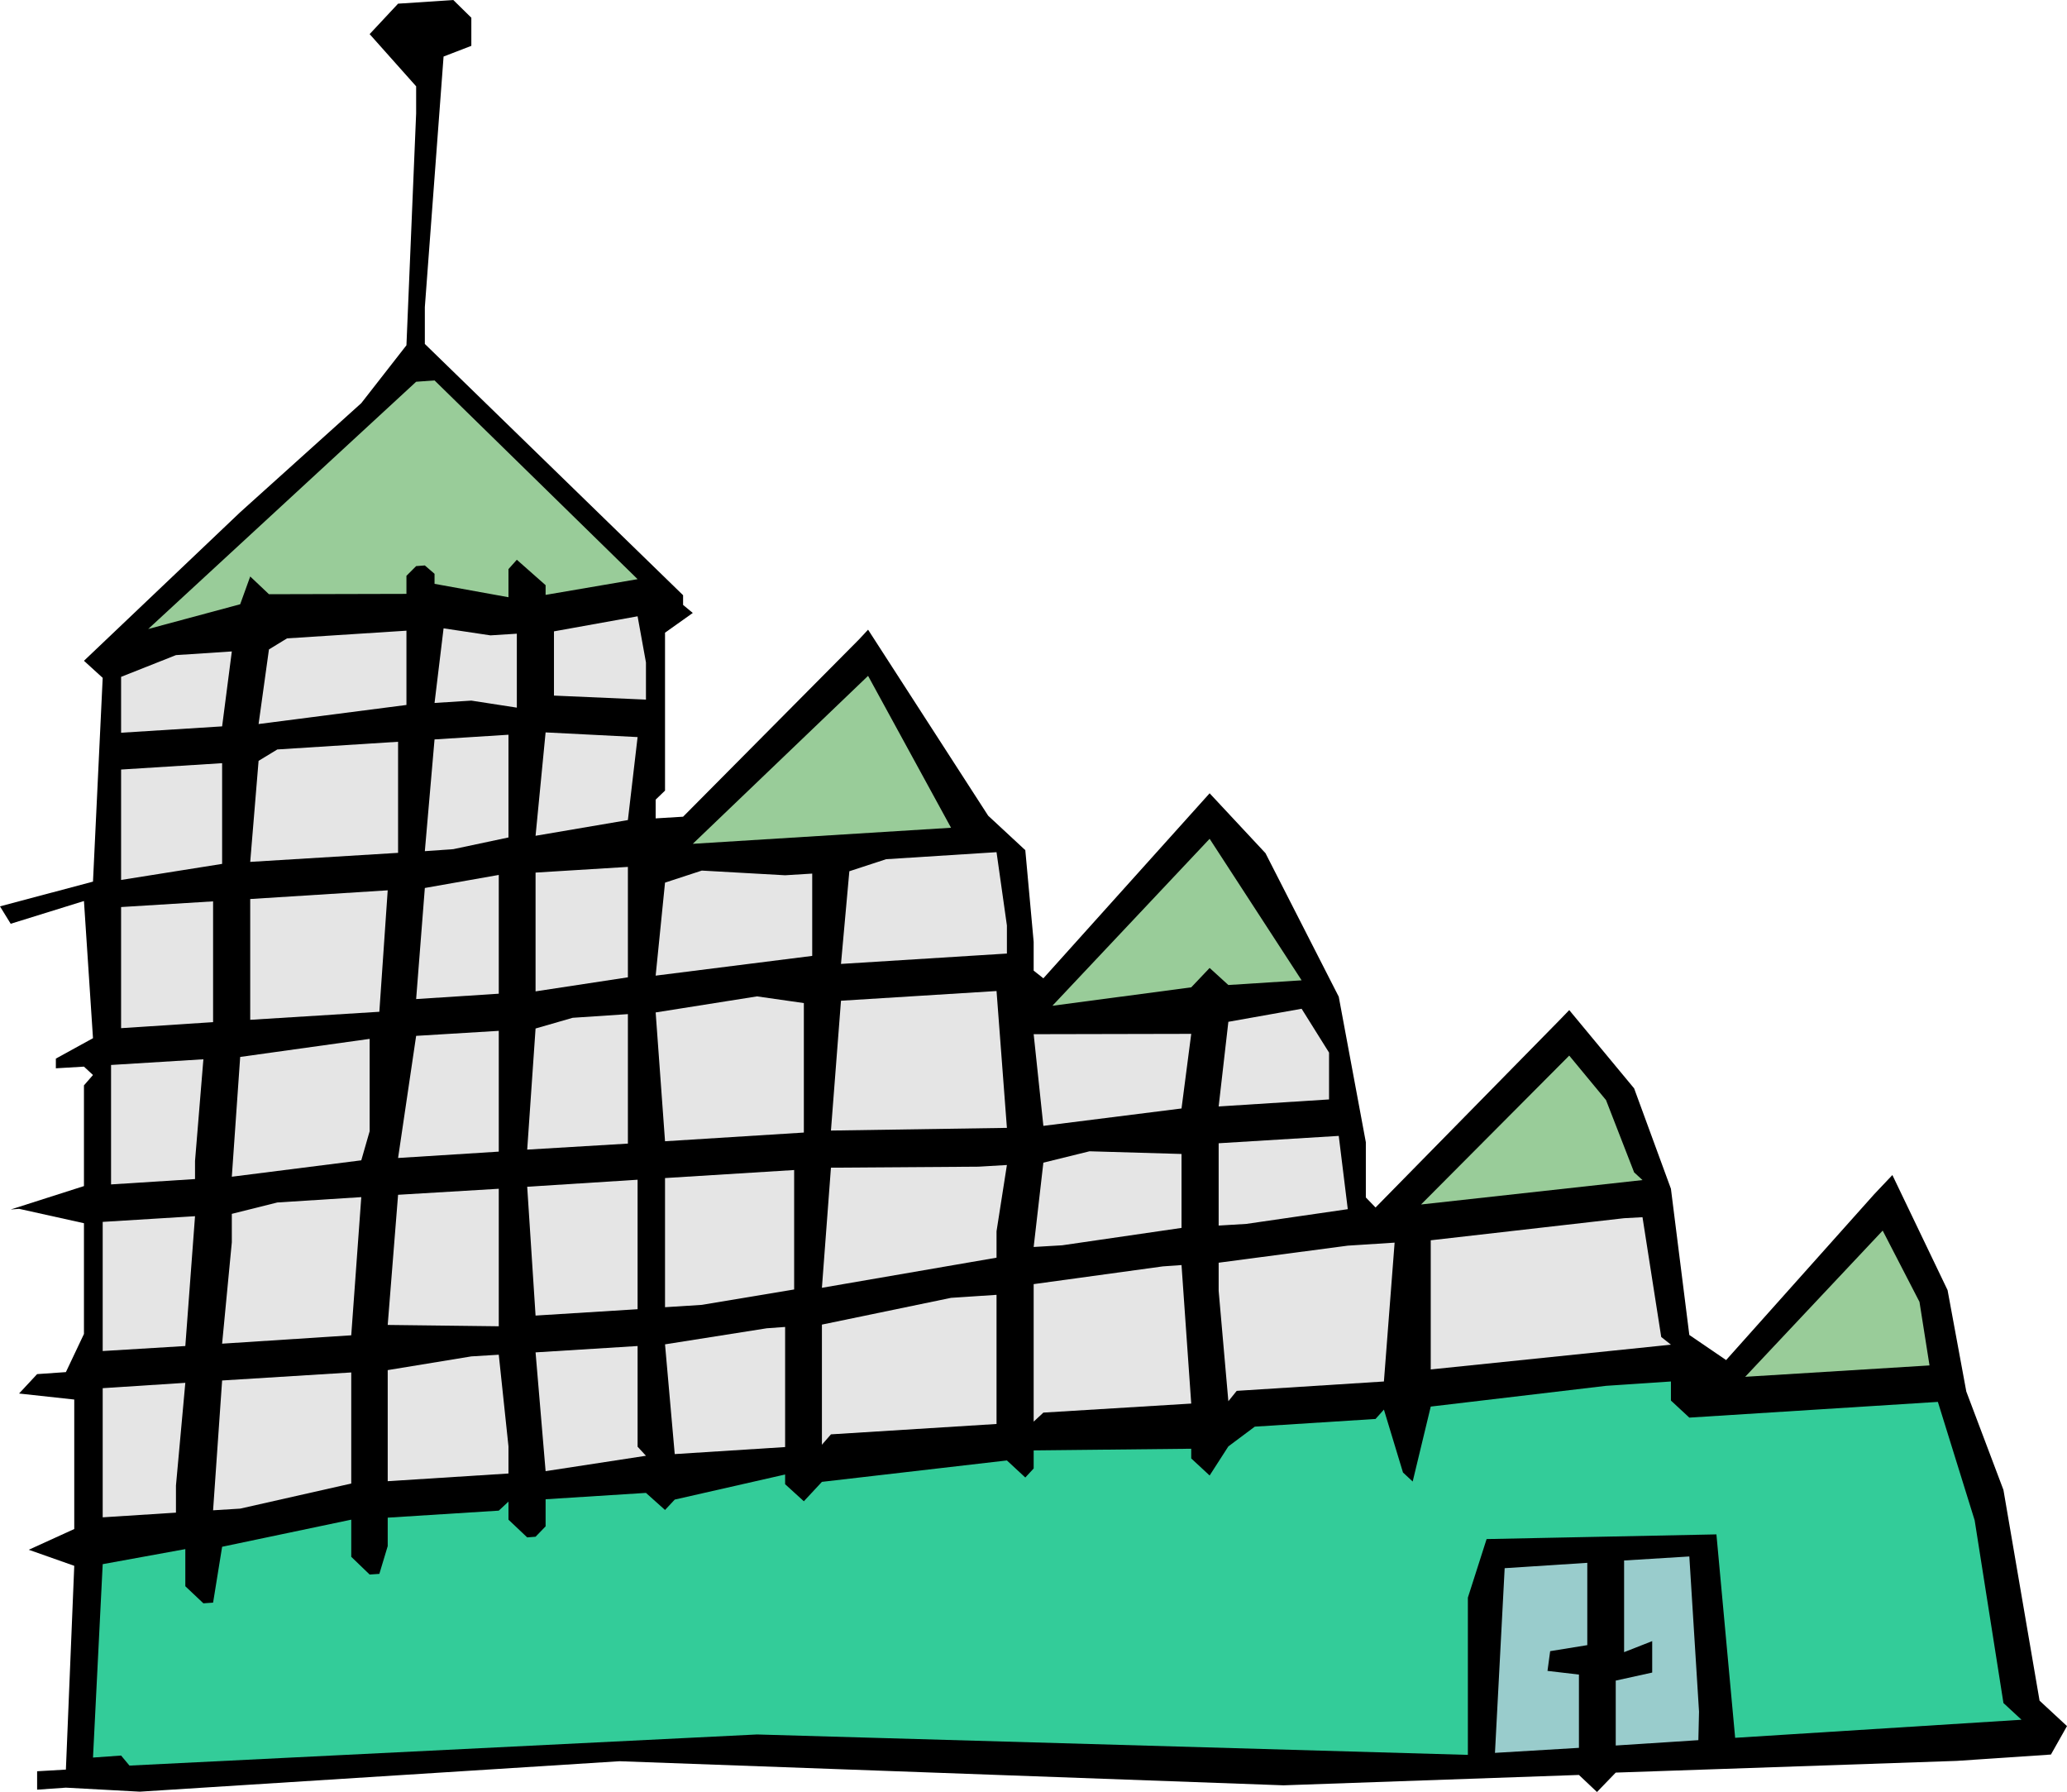
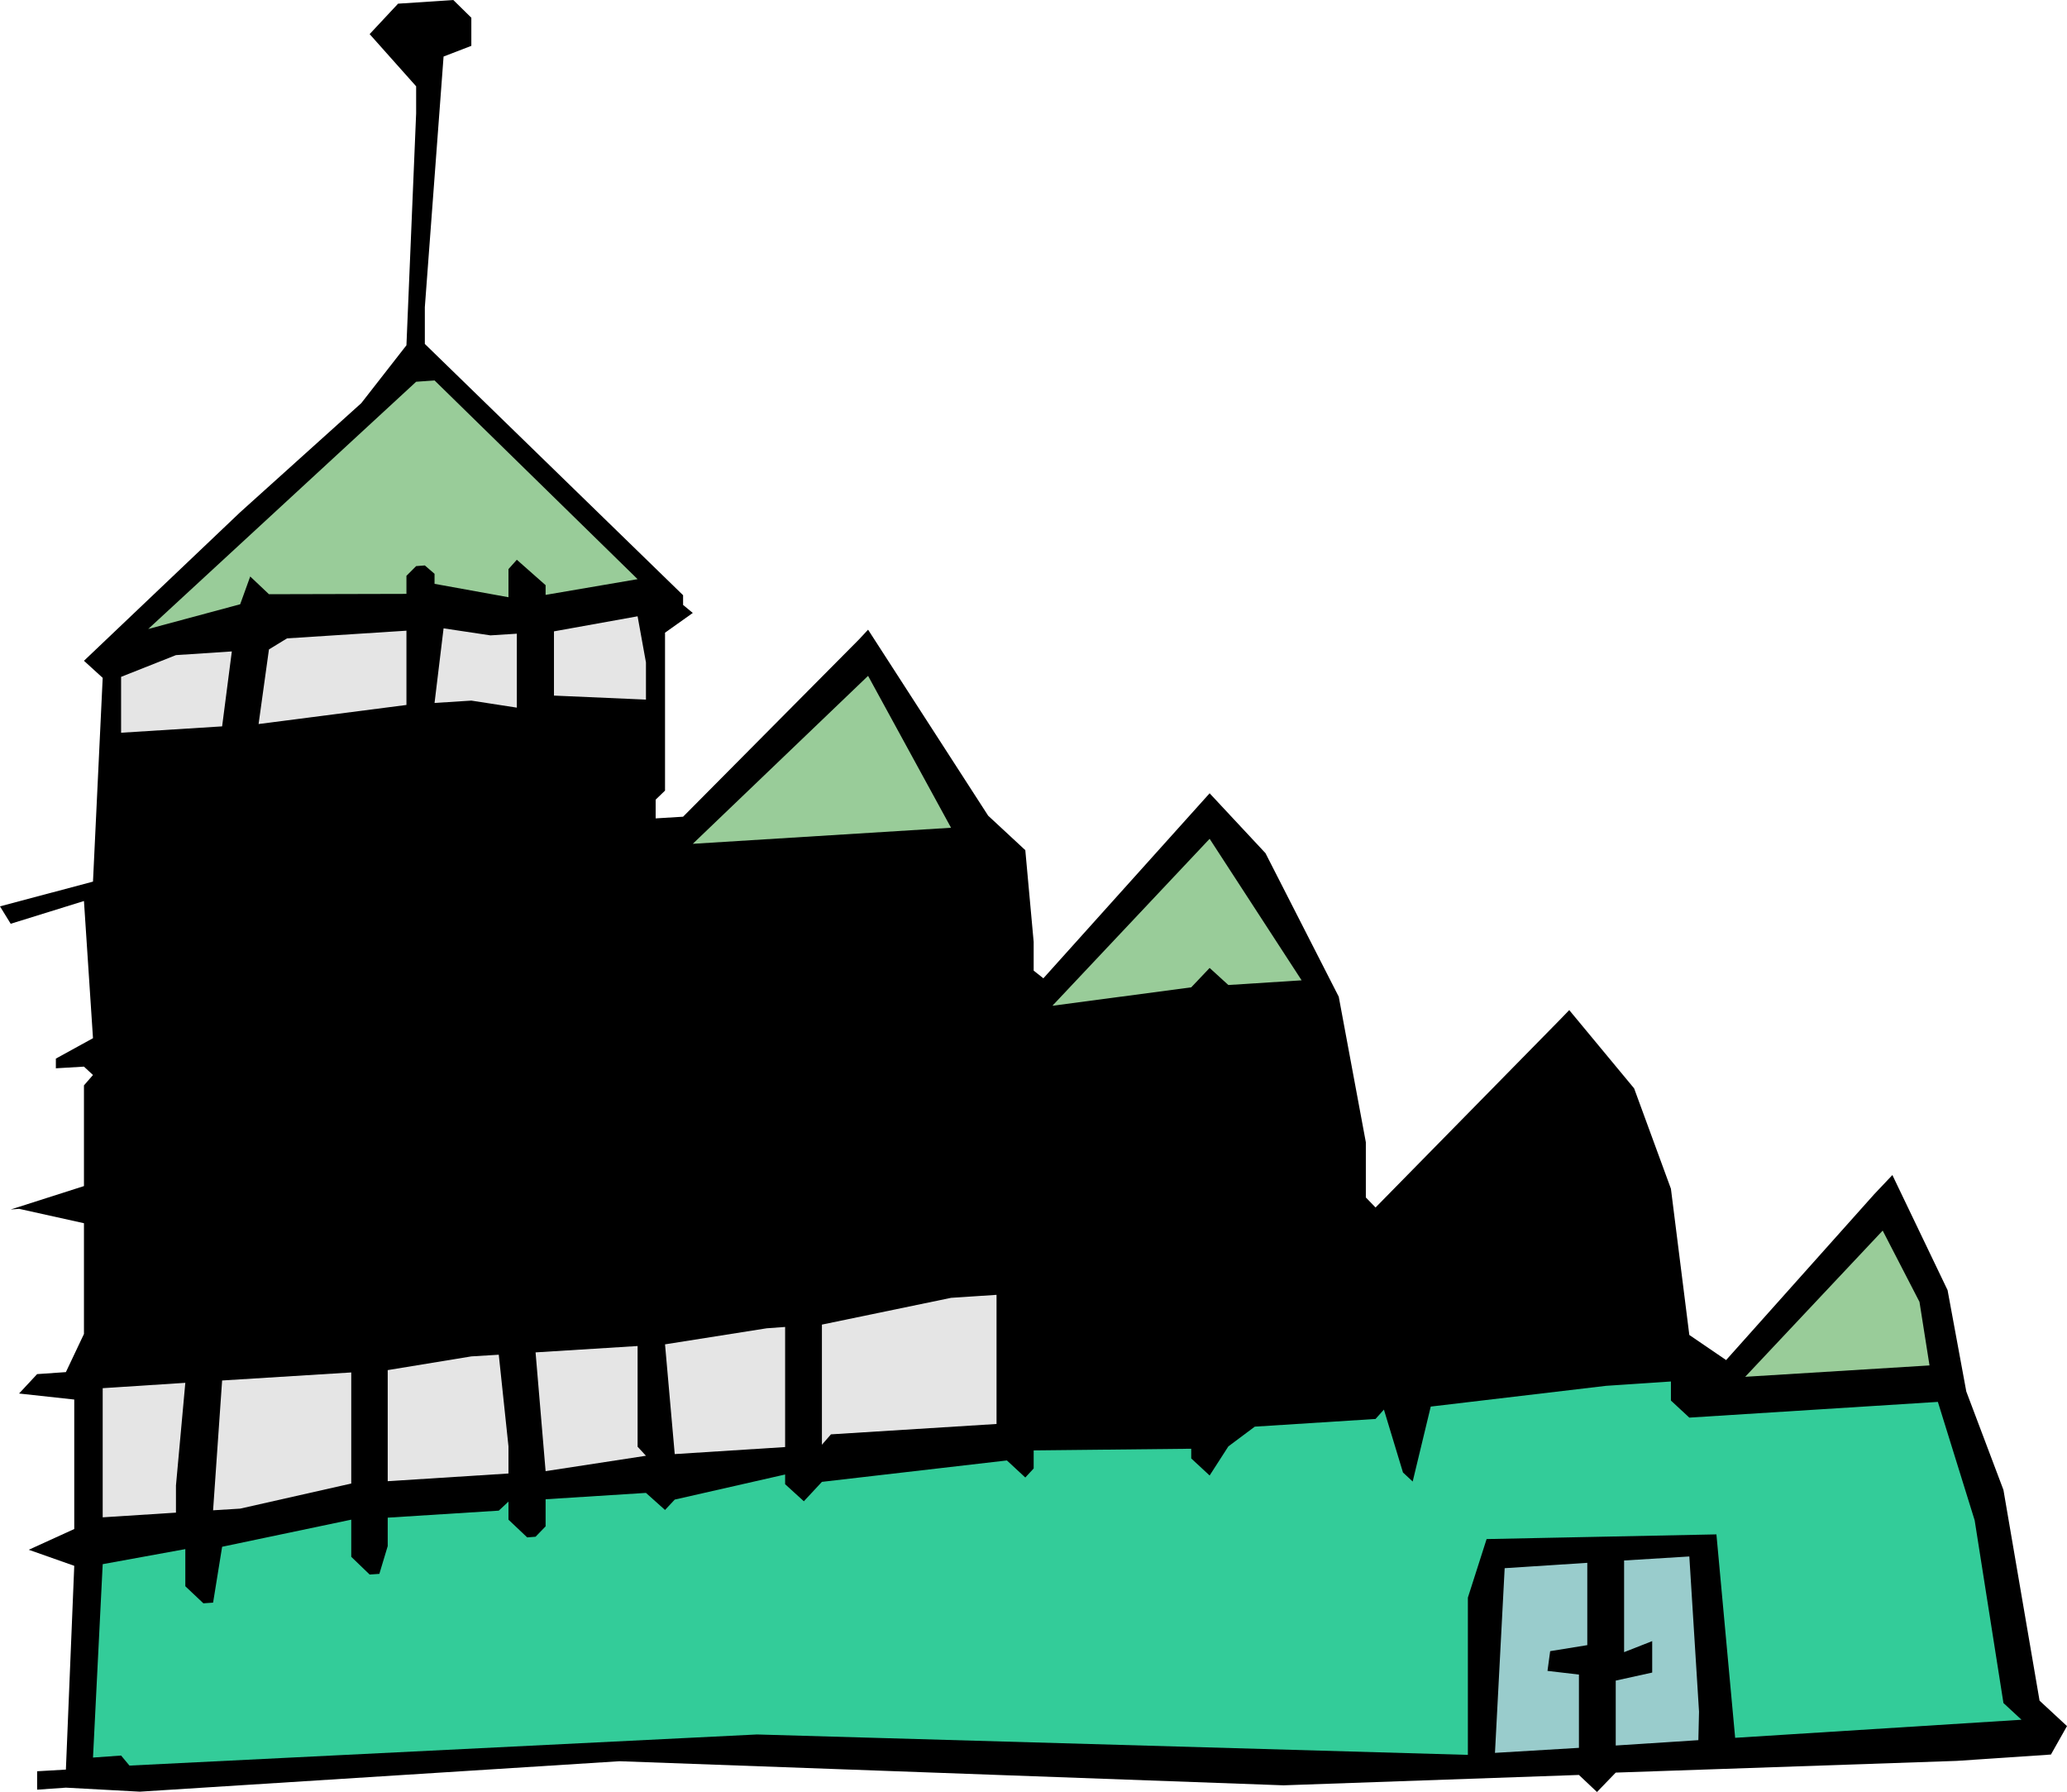
<svg xmlns="http://www.w3.org/2000/svg" fill-rule="evenodd" height="5.356in" preserveAspectRatio="none" stroke-linecap="round" viewBox="0 0 6179 5356" width="6.179in">
  <style>.pen1{stroke:none}.brush2{fill:#9c9}.brush3{fill:#e5e5e5}</style>
  <path class="pen1" style="fill:#000" d="M1409 53v84l-83 32-56 749v110l772 751v29l29 24-83 59v472l-28 27v56l82-5 526-530 27-29 359 556 111 103 25 274v86l29 23 497-553 167 179 219 429 81 435v165l29 30 551-561 28-29 194 234 110 300 55 437 110 75 443-496 54-57 165 344 56 303 111 294 108 630 82 76-48 85-282 19-1019 35-56 58-54-51-883 31-1985-72-1434 91-221-12-86 6v-55l86-5 25-609-136-48 136-62v-387l-165-18 54-58 86-6 54-114v-331l-194-43-25 2 219-70v-301l27-31-27-25-84 5v-29l111-61-27-410-219 68-32-52 278-74 29-609-56-51 467-444 362-326 135-173 29-693v-81l-139-156 85-91 165-11 54 53z" />
  <path class="pen1 brush2" d="m1906 1731-275 47v-29l-86-76-25 28v84l-221-40v-30l-29-25-26 2-29 29v54l-411 1-56-53-30 83-275 74 801-739 55-4 607 594z" />
  <path class="pen1 brush3" d="m1215 2107-442 57 31-223 54-33 357-23v222zm330-213v221l-136-21-110 7 27-223 140 21 79-5zm386 197-275-12v-192l250-45 25 138v111zm-1267 80-302 19v-167l164-65 167-11-29 224z" />
  <path class="pen1 brush2" d="m2071 2522 524-502 248 454-772 48z" />
-   <path class="pen1 brush3" d="m1190 2549-442 27 25-302 56-34 361-23v332zm330-46-165 35-85 6 29-334 221-14v307zm357-52-276 47 30-309 275 14-29 248zM664 2582l-302 48v-330l302-19v301zm580 404 26-332 221-39v355l-247 16zm633-65-276 42v-355l276-17v330zM637 3055l-275 18v-362l275-17v361zm497-31-386 24v-361l411-26-25 363zm1294-413v246l-468 59 28-278 110-36 249 14 81-5zm582 155v84l-496 31 25-277 110-36 330-21 31 219z" />
  <path class="pen1 brush2" d="m3672 2944-56-51-55 58-415 55 470-499 275 423-219 14z" />
-   <path class="pen1 brush3" d="m2403 3385-415 26-28-385 303-48 140 20v387zm-526 33-301 18 25-362 111-32 165-11v387zm1133-47-526 8 30-388 465-29 31 409zm-1930 97-387 49 25-358 387-54v276l-25 87zm411-26-301 19 54-365 247-15v361zm-908 28v54l-251 16v-357l276-17-25 304zm3390-184-330 21 29-253 219-39 82 131v140zm-441 27-413 52-29-274 471-1-29 223z" />
-   <path class="pen1 brush2" d="m4885 3504 25 23-662 73 443-445 110 133 84 216z" />
-   <path class="pen1 brush3" d="m1050 3991-386 25 29-303v-85l136-34 251-16-30 413zm441-27-332-4 31-389 301-18v411zm415-51-305 19-25-385 330-21v387zm468-59-276 46-110 7v-386l386-24v357zm636-372-31 198v79l-522 90 27-359 441-3 85-5zm522 188-357 52-85 5 29-252 138-34 275 8v221zm497-56-303 44-83 5v-246l359-22 27 219zM554 4023l-247 15v-386l276-17-29 388zm4412-27 29 23-718 74v-386l578-66 55-3 56 358zm-829 133-440 28-25 31-29-330v-84l386-51 140-9-32 415zm-576 66-442 27-29 27v-411l386-53 56-4 29 414z" />
  <path class="pen1 brush2" d="m5768 4081-551 34 411-437 110 213 30 190z" />
  <path class="pen1 brush3" d="m2979 4256-495 31-27 31v-359l386-80 136-9v386zm-632 69-330 21-29-328 304-48 55-4v359zm-827-2v81l-361 23v-332l250-41 82-5 29 274zm386 1 25 27-300 46-30-355 305-19v301zM526 4440v81l-219 14v-386l247-16-28 307zm524-6-332 75-81 5 27-388 386-24v332z" />
  <path class="pen1" style="fill:#3c9" d="m4995 4186 55 51 743-47 110 354 86 546 54 50-856 54-56-608-687 14-56 175v470l-2125-61-1876 93-25-30-84 6 29-578 247-45v111l54 51 29-2 27-167 386-81v111l55 53 29-2 25-83v-85l332-21 29-27v54l56 53 25-2 30-31v-81l300-19 57 51 29-31 330-75v29l56 51 54-58 553-64 55 51 25-27v-54l471-5v29l55 51 56-87 79-59 361-23 25-28 57 188 29 27 54-224 524-62 194-13v57z" />
  <path class="pen1" d="m4745 4917-111 18-8 59 94 11v219l-251 15 29-552 247-16v246zm334 199-2 85-247 16v-194l109-24v-94l-84 33v-274l195-12 29 464z" style="fill:#9cc" />
</svg>